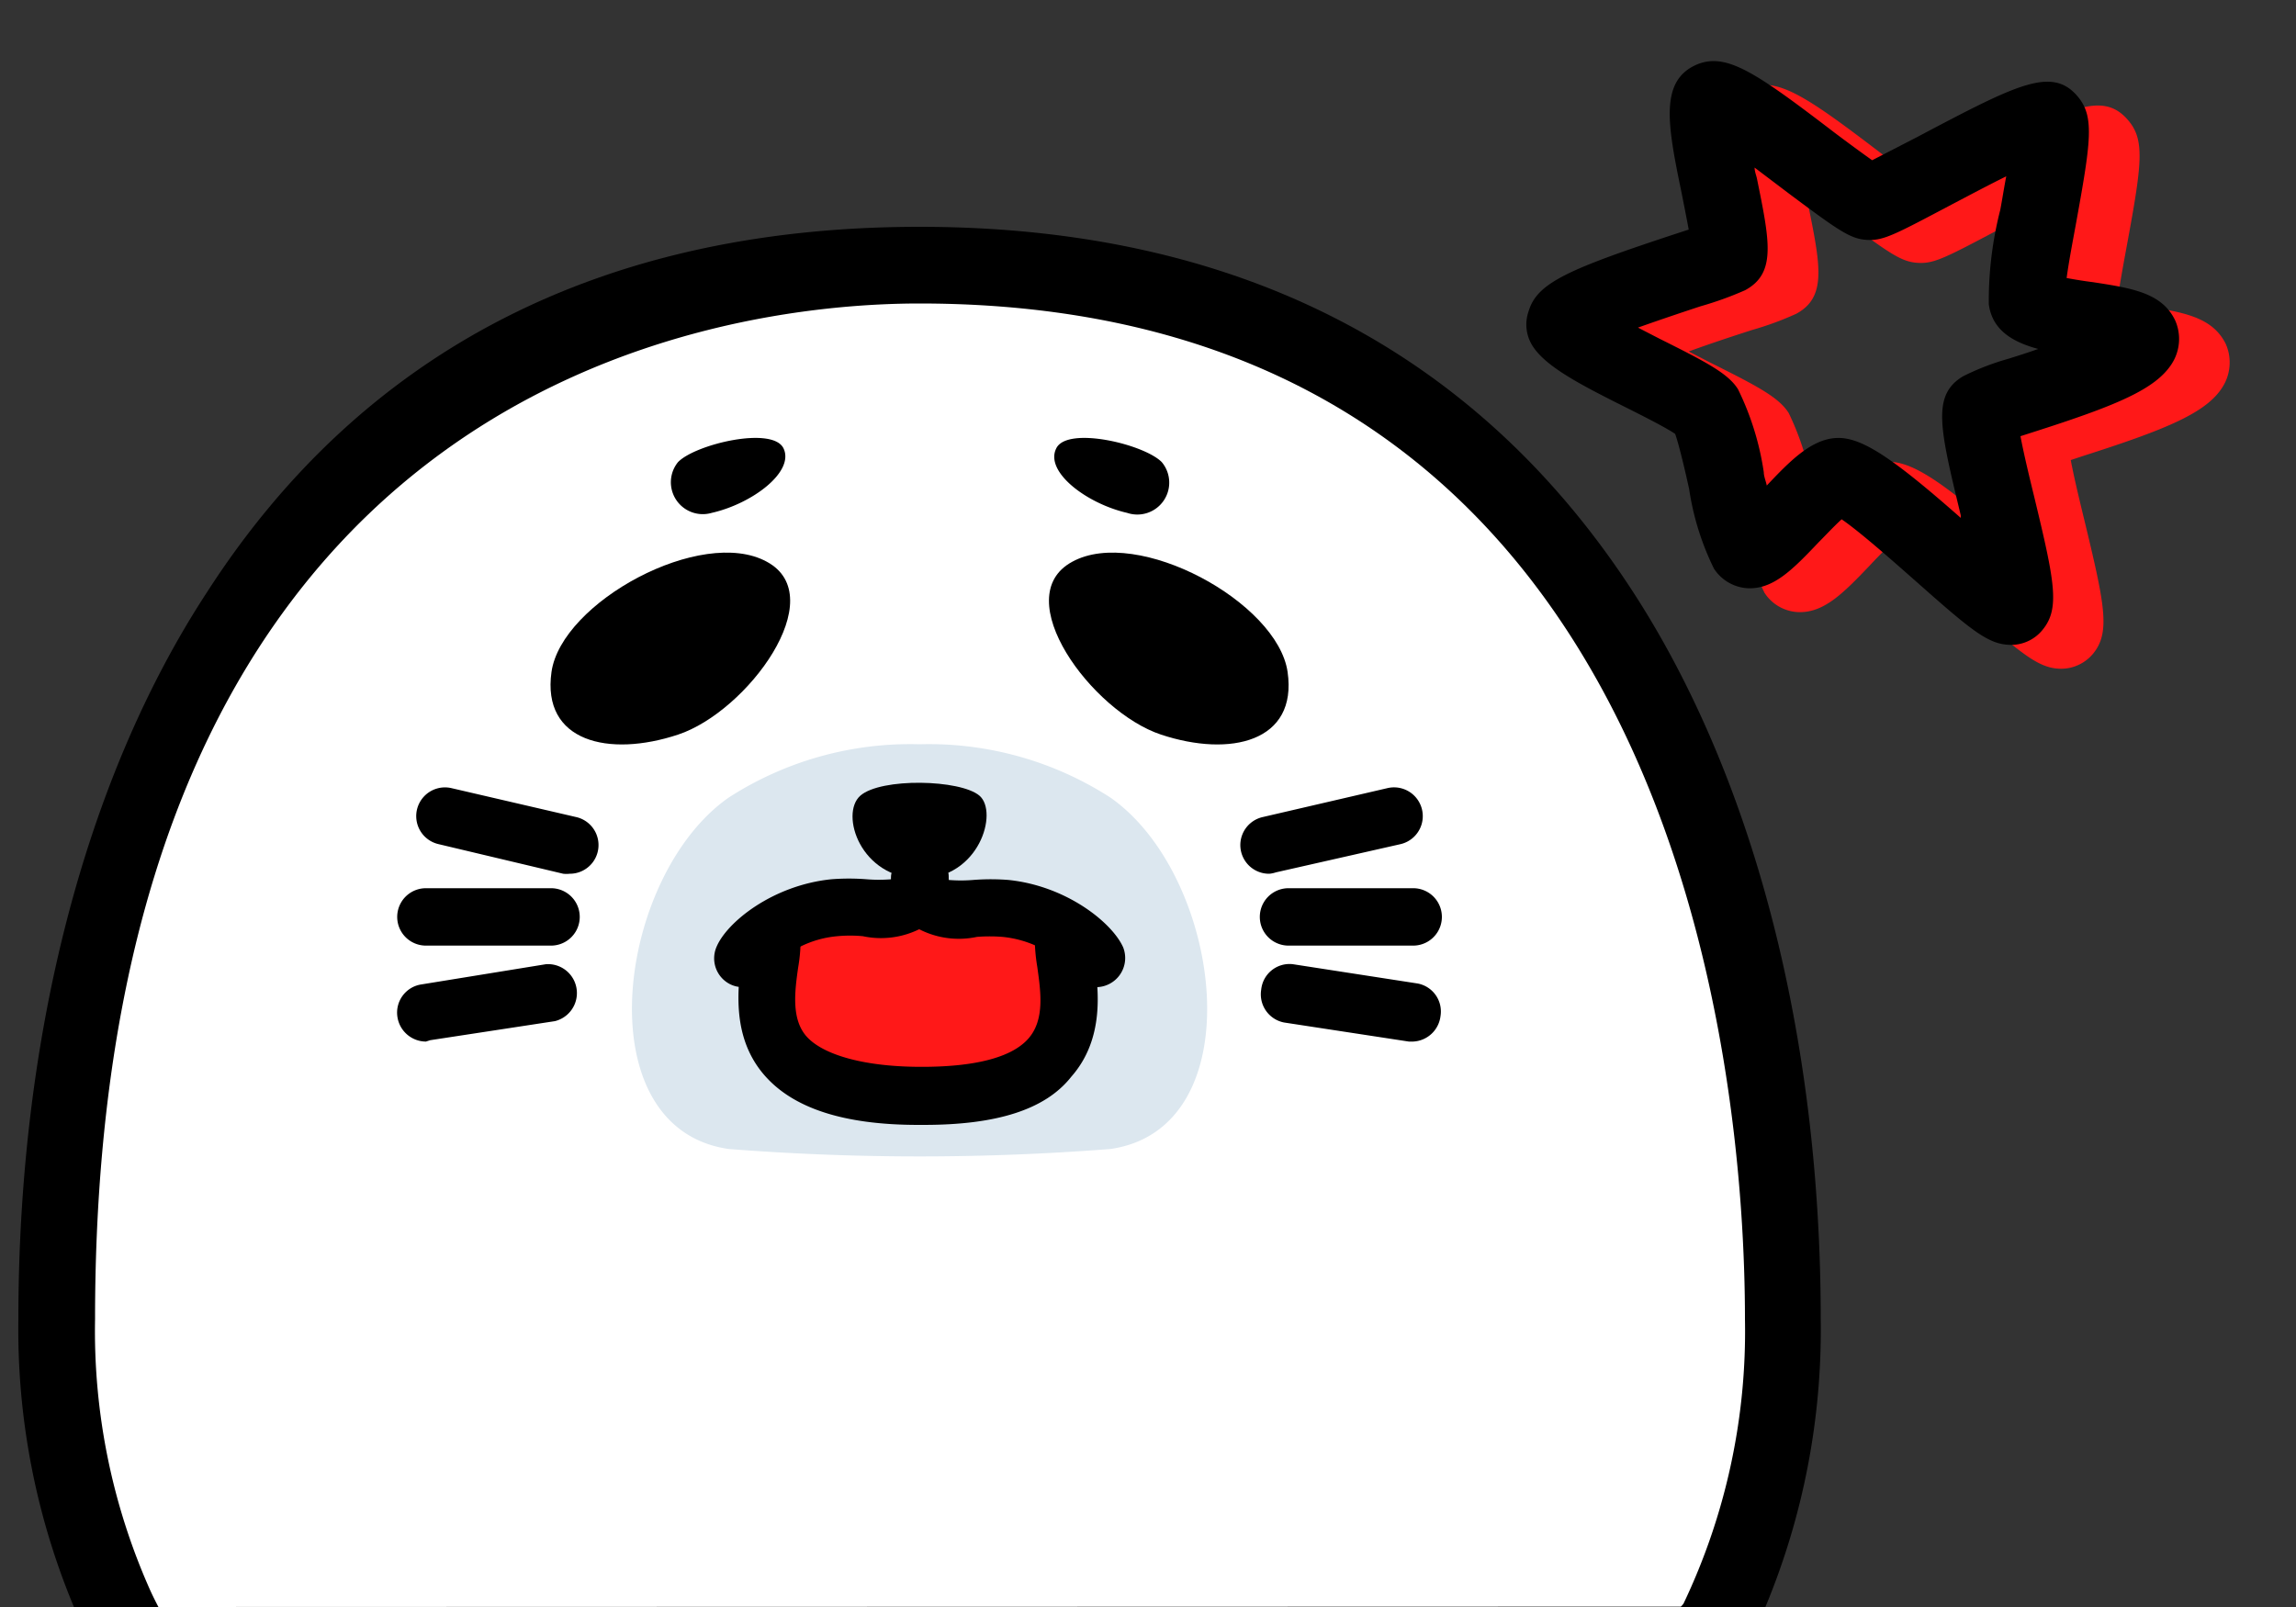
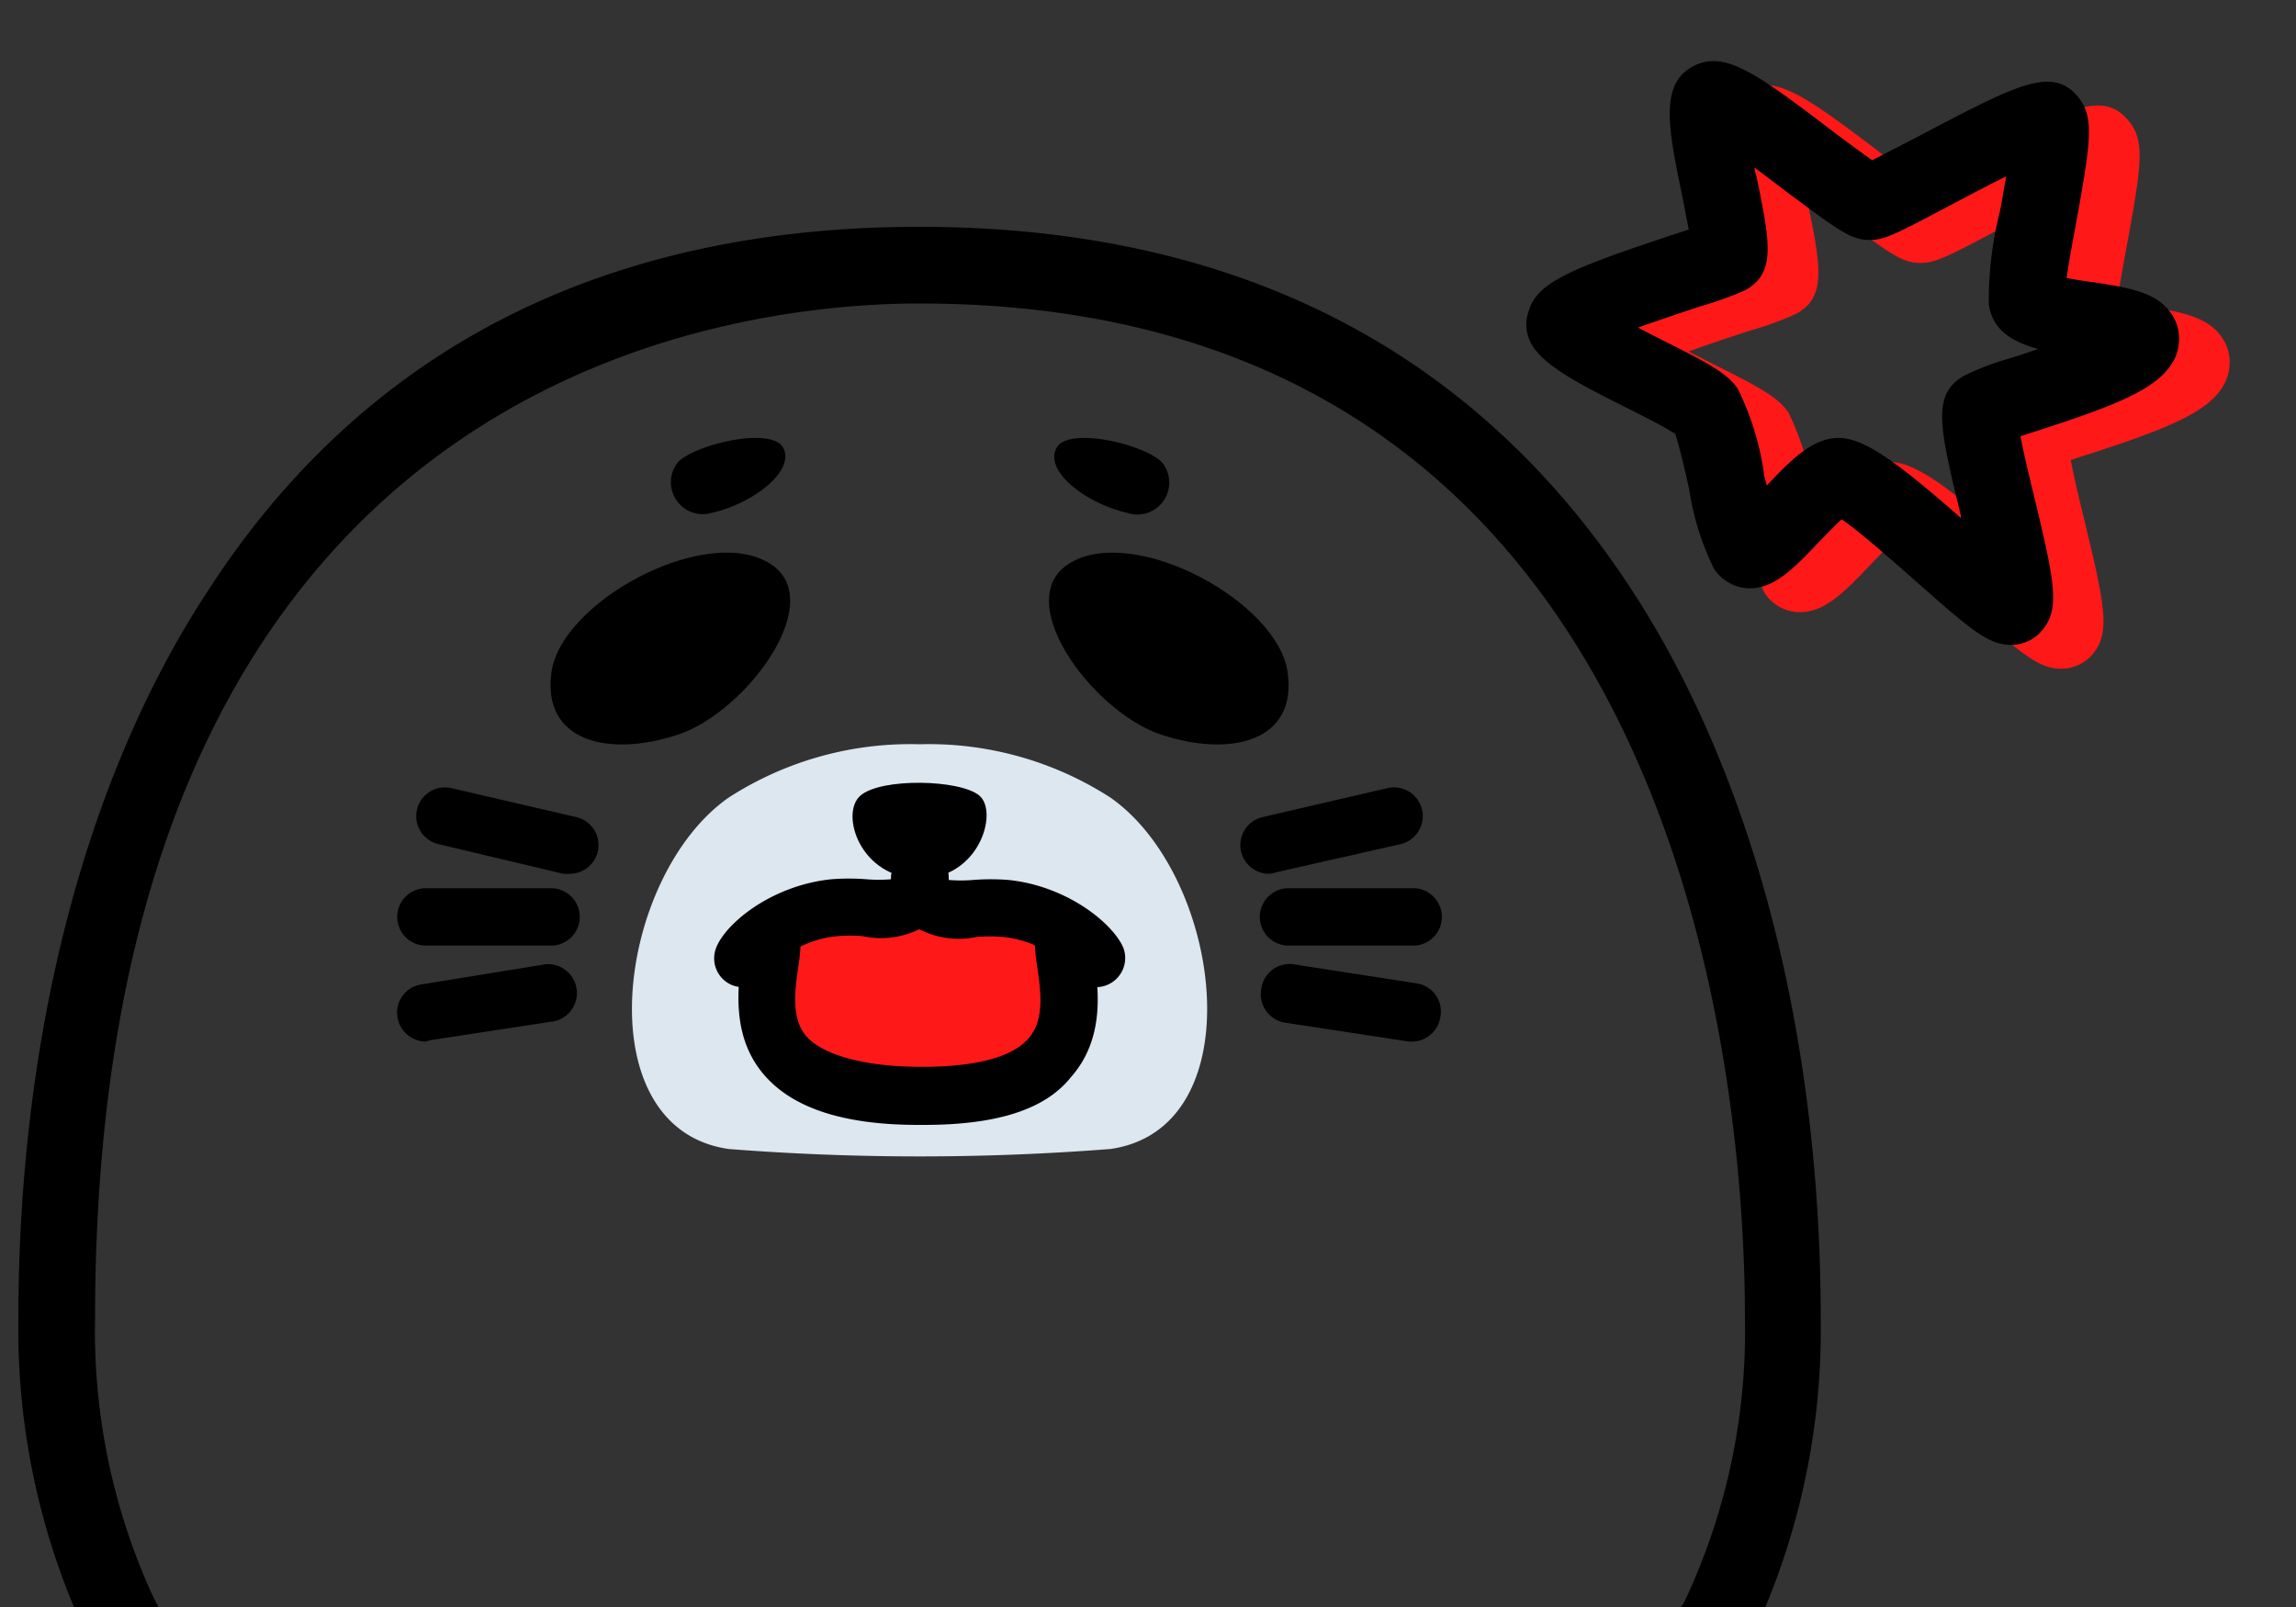
<svg xmlns="http://www.w3.org/2000/svg" id="レイヤー_1" data-name="レイヤー 1" viewBox="0 0 100 70">
  <rect x="0" y="0" width="100" height="70" fill="#333333" stroke="none" />
  <defs>
    <style>.cls-1{fill:#fff;}.cls-2{fill:#dce7ef;}.cls-3{fill:#ff1818;}</style>
  </defs>
-   <path class="cls-1" d="M5.7,70c-.13-.24-.25-.48-.36-.73A28.73,28.73,0,0,1,2.84,57c0-42.55,28.48-45.86,37.21-45.86,34.52,0,37.21,35.1,37.21,45.86a28.41,28.41,0,0,1-2.78,12.83,1.09,1.09,0,0,1-.08.15Z" />
  <path d="M6.9,70c-.12-.23-.24-.47-.35-.71A27.7,27.7,0,0,1,4.14,57.47c0-41.06,27.49-44.25,35.91-44.25C73.37,13.22,76,47.09,76,57.47a27.56,27.56,0,0,1-2.68,12.39L73.2,70h3.69A31.39,31.39,0,0,0,79.3,57.47c0-12.3-2.9-23.54-8.15-31.65C64.3,15.24,53.83,9.88,40.05,9.88S15.8,15.24,9,25.82C3.7,33.93.8,45.17.8,57.47A31.36,31.36,0,0,0,3.22,70Z" />
  <path class="cls-2" d="M48.36,34.74a14.58,14.58,0,0,0-8.31-2.32,14.58,14.58,0,0,0-8.31,2.32c-4.9,3.42-6.3,14.41,0,15.31a107.22,107.22,0,0,0,16.62,0C54.66,49.15,53.26,38.16,48.36,34.74Z" />
  <path class="cls-3" d="M46.4,41.06c0,1.76,1.43,6.86-6.35,6.72s-6.35-5-6.35-6.72,2.62-1.79,6.13-1.79S46.4,39.31,46.4,41.06Z" />
  <path d="M33.4,24.47c-2.84-1.56-8.95,1.76-9.38,4.8S26.51,33,29.53,32,36.23,26,33.4,24.47Z" />
  <path d="M34.13,19.54c-.46-1-3.85-.19-4.6.59A1.39,1.39,0,0,0,31,22.34C32.76,21.94,34.6,20.56,34.13,19.54Z" />
  <path d="M46.7,24.47c2.84-1.56,8.94,1.76,9.38,4.8S53.59,33,50.57,32,43.87,26,46.7,24.47Z" />
  <path d="M46,19.54c.46-1,3.84-.19,4.6.59a1.39,1.39,0,0,1-1.51,2.21C47.34,21.94,45.5,20.56,46,19.54Z" />
  <path d="M40.07,38.27c2.59,0,3.42-2.9,2.59-3.61s-4.29-.79-5.19,0S37.47,38.27,40.07,38.27Z" />
  <path d="M32.36,43a1.24,1.24,0,0,1-.5-.1,1.26,1.26,0,0,1-.65-1.66c.45-1.07,2.44-2.68,5-2.94a9.74,9.74,0,0,1,1.53,0,6.6,6.6,0,0,0,1.08,0v-.06a1.25,1.25,0,1,1,2.5,0,2.5,2.5,0,0,1-.74,1.91,3.78,3.78,0,0,1-3,.63,6,6,0,0,0-1.11,0,4.5,4.5,0,0,0-2.94,1.46A1.24,1.24,0,0,1,32.36,43Z" />
  <path d="M47.74,43a1.24,1.24,0,0,1-1.15-.77,4.69,4.69,0,0,0-2.93-1.42,7,7,0,0,0-1.11,0,3.78,3.78,0,0,1-3-.63,2.52,2.52,0,0,1-.74-1.91,1.25,1.25,0,1,1,2.5,0v.06a6.6,6.6,0,0,0,1.08,0,9.74,9.74,0,0,1,1.53,0c2.54.26,4.53,1.87,5,2.94A1.27,1.27,0,0,1,47.74,43Zm-6.42-4.54Z" />
  <path d="M24.81,38.06a1.33,1.33,0,0,1-.28,0L19.1,36.77a1.25,1.25,0,0,1,.56-2.44l5.43,1.26a1.25,1.25,0,0,1-.28,2.47Z" />
  <path d="M24,41.19H18.55a1.25,1.25,0,1,1,0-2.5H24a1.25,1.25,0,1,1,0,2.5Z" />
  <path d="M18.55,45.37a1.26,1.26,0,0,1-1.24-1.07,1.24,1.24,0,0,1,1.05-1.42L23.78,42a1.26,1.26,0,0,1,.39,2.48l-5.43.83Z" />
  <path d="M55.29,38.06A1.25,1.25,0,0,1,55,35.59l5.43-1.26A1.25,1.25,0,0,1,61,36.77L55.57,38A1.33,1.33,0,0,1,55.29,38.06Z" />
  <path d="M61.55,41.19H56.12a1.25,1.25,0,0,1,0-2.5h5.43a1.25,1.25,0,0,1,0,2.5Z" />
  <path d="M61.55,45.37l-.19,0-5.43-.83a1.25,1.25,0,0,1-1-1.43A1.24,1.24,0,0,1,56.31,42l5.43.84a1.24,1.24,0,0,1,1,1.42A1.26,1.26,0,0,1,61.55,45.37Z" />
  <path d="M40.23,49H40c-3.28,0-5.48-.74-6.72-2.18-1.43-1.66-1.13-3.76-1-5,0-.31.08-.6.08-.77a1.26,1.26,0,0,1,2.51,0,7.44,7.44,0,0,1-.11,1.11c-.14,1-.31,2.24.38,3s2.39,1.29,4.84,1.31,4.08-.4,4.81-1.23.53-2.08.39-3.11a7.84,7.84,0,0,1-.11-1.12,1.26,1.26,0,0,1,2.51,0c0,.17,0,.46.08.77.18,1.29.47,3.45-1,5.12C45.52,48.35,43.38,49,40.23,49Z" />
  <path class="cls-3" d="M69,16.17a1.78,1.78,0,0,1-.21-1.59c.37-1.22,1.71-1.82,6.45-3.38l.52-.17c-.08-.48-.21-1.08-.3-1.55-.62-3-1-4.94.68-5.64,1.28-.52,2.55.36,6,3,.51.39,1.16.87,1.6,1.18l1.94-1c4.44-2.35,5.93-3.13,7.06-1.72.69.86.53,1.94-.13,5.52-.13.7-.3,1.65-.4,2.32.37.08.82.14,1.14.19,1.7.26,3,.46,3.59,1.65a2,2,0,0,1-.14,1.88h0c-.7,1.12-2.44,1.84-6.07,3l-.54.18c.14.76.41,1.87.61,2.69.87,3.61,1.11,4.79.39,5.71a1.81,1.81,0,0,1-1.41.69c-1,0-1.74-.65-4.27-2.88-.91-.8-2.32-2.05-3.1-2.59-.33.29-.75.73-1,1-1.15,1.2-2,2.07-3.14,2a1.84,1.84,0,0,1-1.42-.84,11.82,11.82,0,0,1-1.07-3.46c-.17-.74-.44-1.93-.62-2.41-.41-.28-1.46-.81-2.18-1.17C71,17.79,69.59,17.06,69,16.17Zm9.63-7.83c0,.17.07.33.1.47.56,2.75.85,4.13-.5,4.86a13.84,13.84,0,0,1-1.94.71c-.65.21-1.76.57-2.74.93l.93.48c2,1,3,1.51,3.43,2.21A12.23,12.23,0,0,1,79,21.61c0,.18.09.38.14.58,1-1.07,1.92-2,3-2.07s2.41.8,5.45,3.48l0-.11c-.92-3.81-1.26-5.24.11-6.07a11.62,11.62,0,0,1,2-.76L91,16.24c-1.11-.3-2-.81-2.15-2a15.25,15.25,0,0,1,.49-4.1c.08-.42.18-.95.27-1.47-.82.41-1.72.89-2.35,1.22-2.5,1.32-3,1.6-3.72,1.56s-1.21-.38-3.38-2C79.75,9.16,79.18,8.74,78.62,8.34Zm15.47,6.59Z" />
  <path d="M66.79,15.13a1.74,1.74,0,0,1-.21-1.58c.37-1.23,1.71-1.82,6.45-3.38l.52-.17c-.09-.49-.21-1.09-.3-1.55-.62-3-1-4.95.68-5.65,1.28-.51,2.55.36,6,3,.52.39,1.17.87,1.61,1.18l1.94-1c4.43-2.34,5.93-3.13,7.06-1.72.68.87.52,1.94-.13,5.52-.13.71-.31,1.65-.4,2.33.37.07.81.14,1.14.18,1.69.26,3,.46,3.58,1.65a2,2,0,0,1-.13,1.89h0c-.71,1.13-2.44,1.84-6.07,3L88,19c.14.76.41,1.87.61,2.69.87,3.61,1.11,4.79.38,5.71a1.76,1.76,0,0,1-1.4.69c-1,0-1.74-.64-4.27-2.88-.91-.8-2.32-2.05-3.11-2.59-.32.29-.74.74-1,1-1.15,1.21-2,2.08-3.14,2a1.88,1.88,0,0,1-1.42-.85,11.74,11.74,0,0,1-1.08-3.46c-.16-.74-.44-1.93-.61-2.41-.41-.28-1.46-.81-2.18-1.17C68.82,16.75,67.39,16,66.79,15.13ZM76.42,7.3c0,.17.07.33.1.47.56,2.75.85,4.13-.51,4.87a14.82,14.82,0,0,1-1.94.7c-.64.21-1.75.58-2.73.93l.93.48c2,1,3,1.51,3.43,2.21a12.23,12.23,0,0,1,1.12,3.61c0,.18.09.38.13.58,1-1.06,1.92-2,3-2.07s2.41.8,5.45,3.48l0-.11c-.92-3.81-1.27-5.24.1-6.06a11.09,11.09,0,0,1,2-.77c.31-.1.77-.24,1.27-.42-1.1-.3-2-.81-2.15-1.95a16,16,0,0,1,.5-4.11c.08-.42.17-1,.26-1.46-.81.4-1.71.88-2.34,1.21-2.5,1.32-3,1.6-3.72,1.56s-1.21-.38-3.38-2Zm15.47,6.6Z" />
</svg>